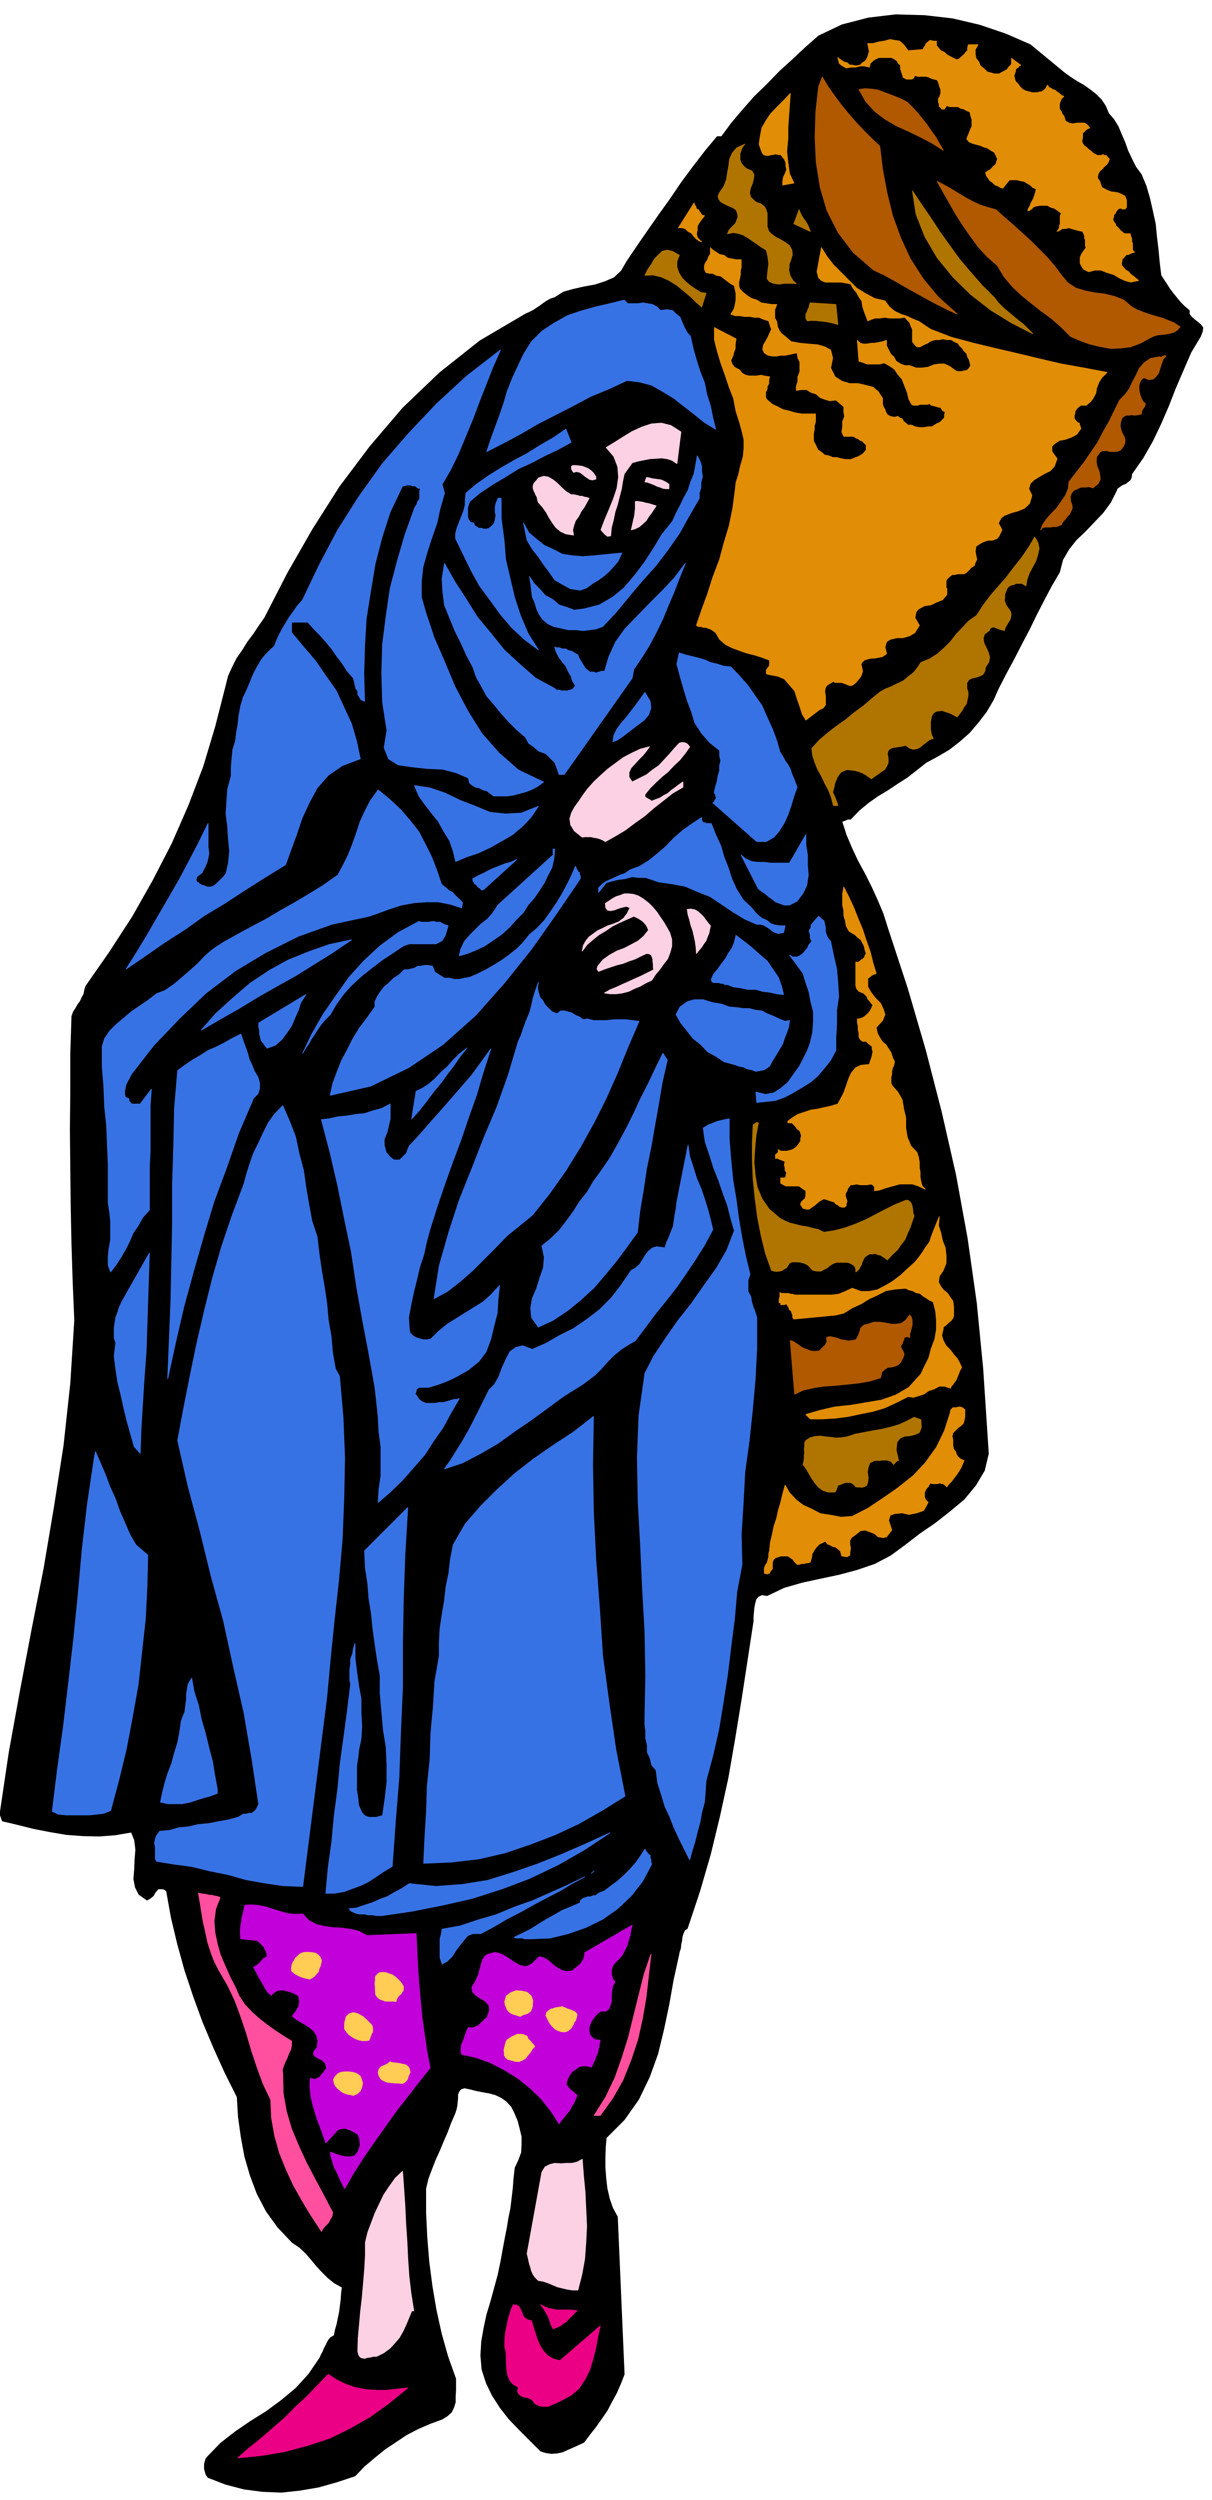
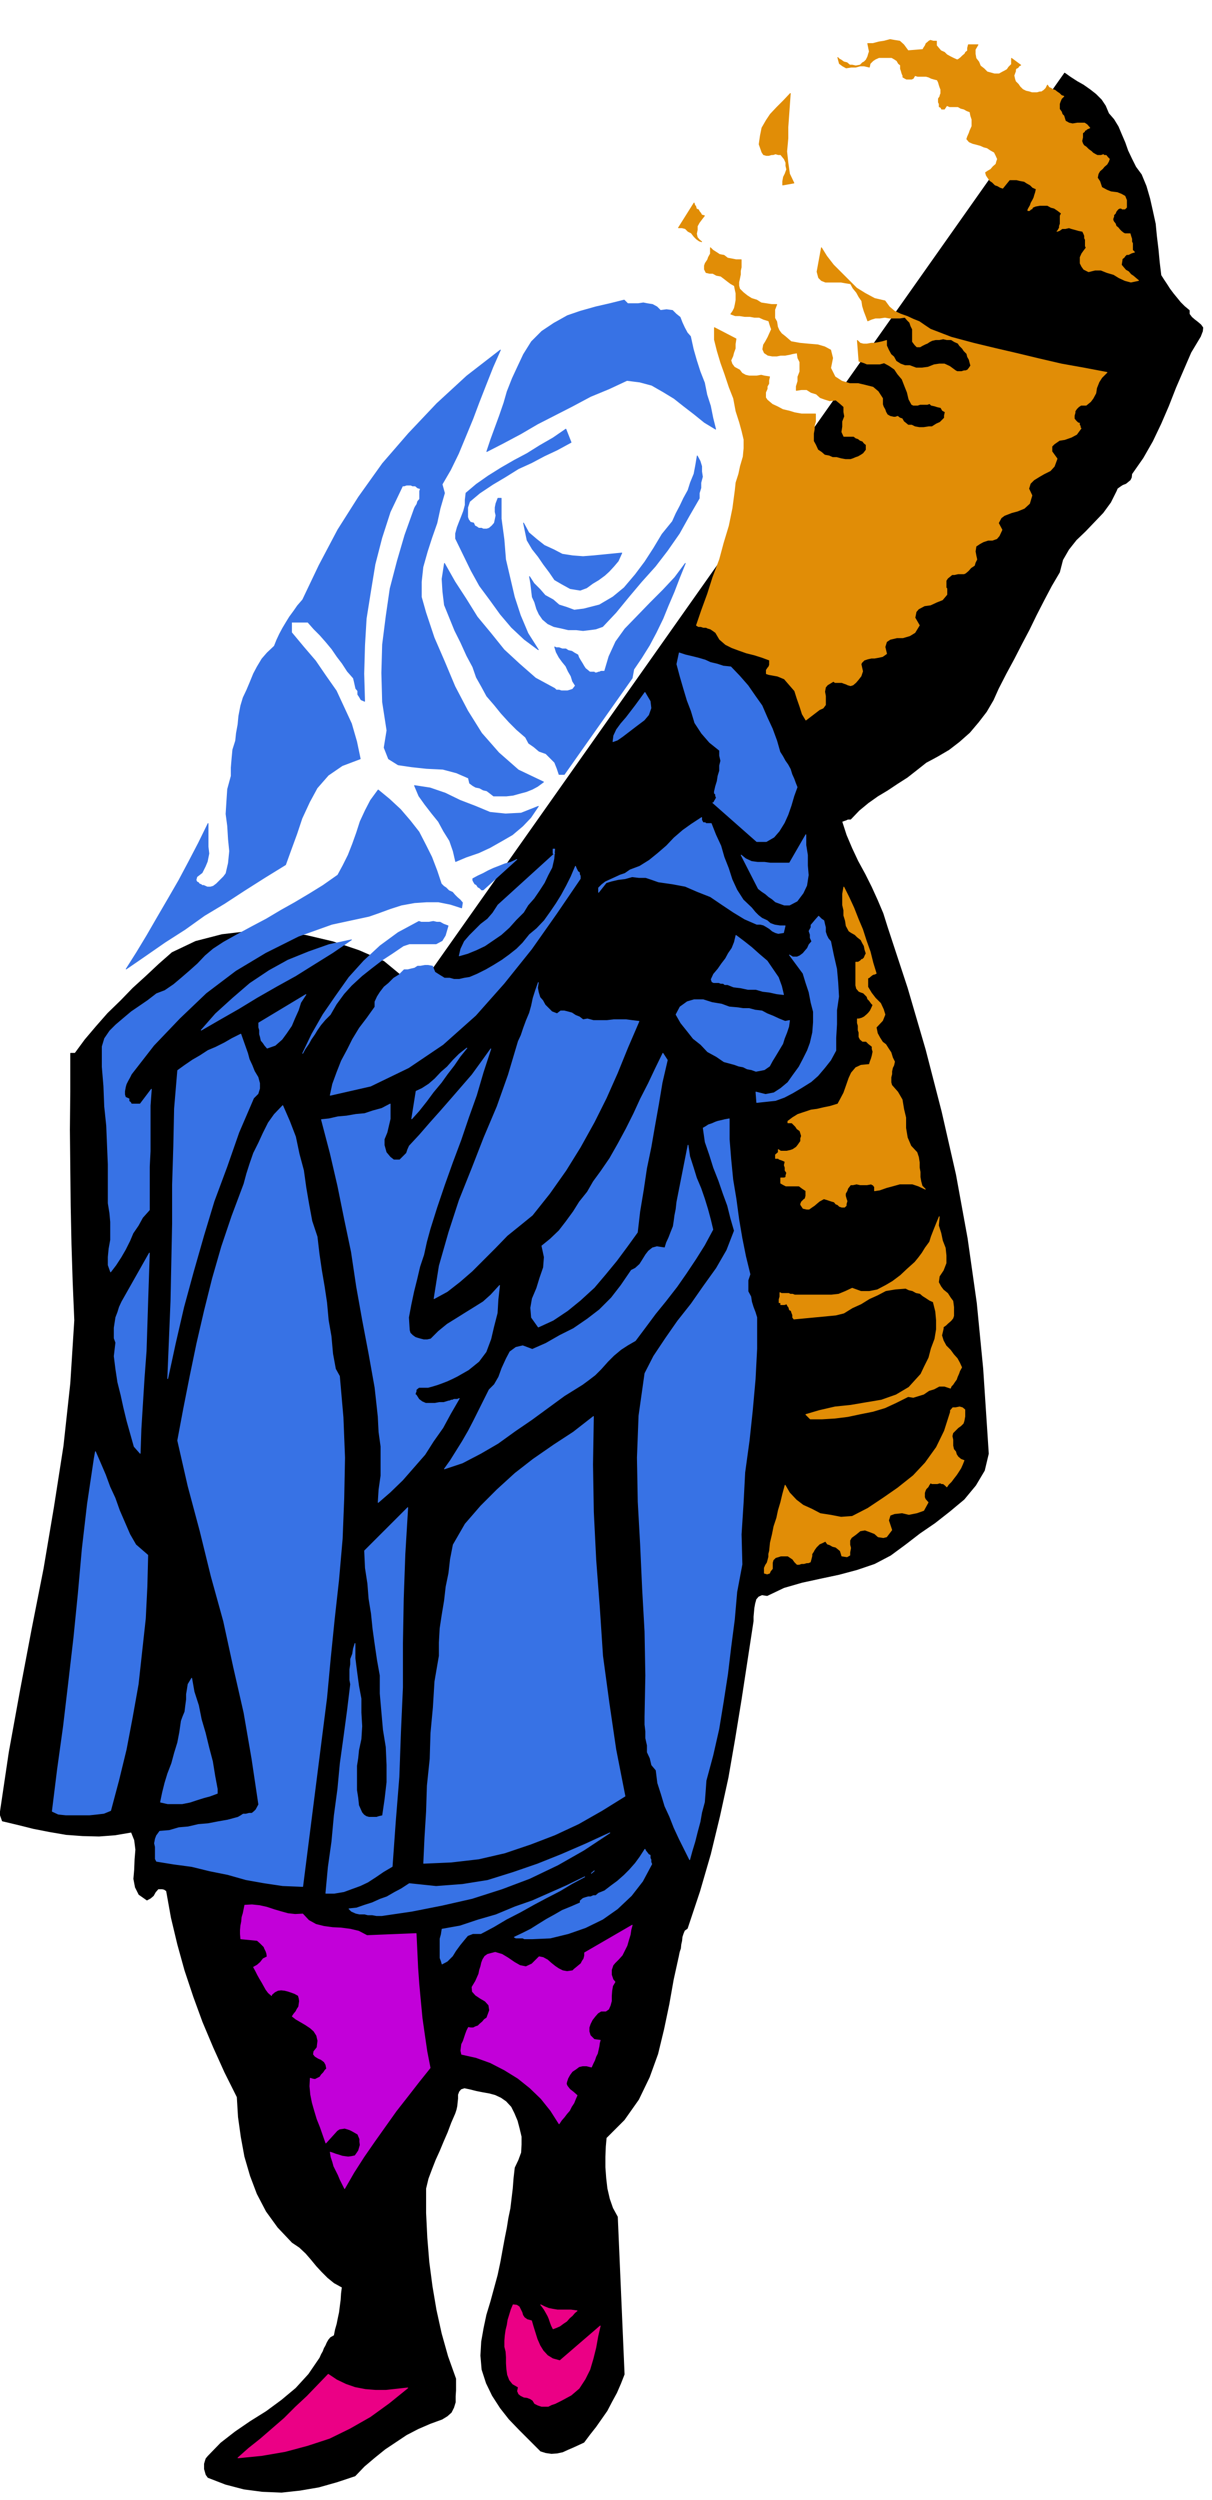
<svg xmlns="http://www.w3.org/2000/svg" fill-rule="evenodd" height="1011.01" preserveAspectRatio="none" stroke-linecap="round" viewBox="0 0 3035 6257" width="490.455">
  <style>.brush0{fill:#fff}.pen0{stroke:#000;stroke-width:1;stroke-linejoin:round}</style>
-   <path style="stroke:#000;stroke-width:2;stroke-linejoin:round;fill:#000" d="m2666 183 14 10 17 11 16 9 17 12 14 11 14 14 10 15 8 19 13 15 11 18 8 19 9 21 7 20 10 21 10 20 14 19 12 29 9 31 7 31 7 32 3 31 4 33 3 32 4 33 7 11 8 12 7 11 9 12 9 11 9 11 10 10 12 10v9l6 8 7 6 9 7 7 6 5 7-1 9-5 13-24 40-19 44-19 44-18 46-19 44-21 44-24 42-28 40-1 9-3 6-6 5-5 4-8 3-6 4-7 5-3 7-14 28-19 26-22 23-22 23-23 22-19 24-15 26-8 31-20 34-19 36-19 37-18 37-19 36-19 37-20 37-19 37-13 29-17 29-20 26-22 26-26 23-26 20-29 17-28 15-24 19-23 18-25 16-24 16-25 15-24 17-23 19-21 22h-7l-4 2-6 2-5 2 11 34 14 33 15 32 18 33 16 32 15 33 14 33 11 35 50 152 45 154 40 155 36 158 29 159 23 162 16 164 11 167 3 46-10 42-22 37-29 35-36 30-37 29-38 26-35 27-38 28-40 21-44 15-45 12-47 10-46 10-45 13-42 20-13-2-9 4-6 7-3 11-2 11-1 11-1 11v11l-15 98-15 98-16 98-17 98-21 96-23 95-27 93-31 93-7 5-3 7-3 9-1 10-2 9-1 10-3 9-2 10-13 59-11 62-13 62-15 62-21 58-27 56-36 51-45 45-2 22-1 25v27l2 27 3 26 6 26 8 23 12 22 17 394-9 23-10 23-12 22-12 23-14 20-14 20-15 19-15 20-13 6-13 6-14 6-13 6-14 3-14 1-14-2-13-4-27-27-26-26-26-27-22-28-20-31-15-31-11-34-3-35 2-35 6-34 7-33 10-33 9-33 9-33 7-33 6-33 5-27 5-25 4-25 5-24 3-25 3-25 2-26 3-26 9-19 7-19 1-20v-20l-5-21-5-19-8-19-8-16-13-14-13-9-15-7-15-4-17-3-15-3-16-4-14-3-9 3-5 6-3 8v10l-1 9-1 10-2 9-3 9-10 23-9 24-10 23-10 24-10 22-9 23-9 24-6 25v61l3 62 5 61 8 61 10 59 13 59 16 57 20 56v29l-1 15v15l-4 13-6 12-10 9-13 8-30 11-30 13-29 15-27 18-27 18-26 21-26 22-23 24-45 15-46 13-47 8-46 5-48-2-46-6-46-12-44-17-5-7-2-7-2-7v-13l2-7 2-6 5-6 32-33 36-28 38-26 40-25 38-28 36-30 32-35 28-41 4-9 4-7 3-8 4-7 3-7 4-7 5-6 9-5 3-15 4-14 3-15 3-14 2-16 2-15 1-16 2-16-20-11-16-13-15-15-13-14-14-17-13-15-16-15-18-12-36-38-29-40-23-44-17-45-14-48-9-49-7-50-3-50-31-62-28-62-27-64-23-63-22-66-18-65-16-67-12-67-6-4-5-1h-10l-7 8-5 9-7 6-9 5-20-14-9-18-4-21 2-23 1-26 2-24-3-24-8-20-41 7-40 3-41-1-41-3-41-7-41-8-40-10-38-9-6-17 23-155 28-154 29-153 30-152 26-154 24-154 17-156 10-158-4-95-3-95-2-96-1-95-1-96 1-96v-95l3-93 4-11 6-9 5-9 6-8 4-9 5-9 2-10 3-10 60-86 57-88 51-90 48-93 42-96 37-97 30-100 26-102 6-24 10-22 11-22 14-20 13-21 15-20 14-21 14-20 57-111 63-110 68-107 76-101 82-96 92-88 101-80 114-67 9-4 10-5 9-6 9-6 8-6 9-6 9-5 10-3 22-14 25-7 27-6 27-5 25-8 23-10 18-17 14-24 27-40 27-39 28-40 28-39 27-40 29-39 30-39 30-36h11l25-34 28-33 29-33 32-31 31-32 33-30 32-30 33-29 59-28 66-17 68-8 72 2 70 8 68 16 65 22 62 27 86 71z" />
+   <path style="stroke:#000;stroke-width:2;stroke-linejoin:round;fill:#000" d="m2666 183 14 10 17 11 16 9 17 12 14 11 14 14 10 15 8 19 13 15 11 18 8 19 9 21 7 20 10 21 10 20 14 19 12 29 9 31 7 31 7 32 3 31 4 33 3 32 4 33 7 11 8 12 7 11 9 12 9 11 9 11 10 10 12 10v9l6 8 7 6 9 7 7 6 5 7-1 9-5 13-24 40-19 44-19 44-18 46-19 44-21 44-24 42-28 40-1 9-3 6-6 5-5 4-8 3-6 4-7 5-3 7-14 28-19 26-22 23-22 23-23 22-19 24-15 26-8 31-20 34-19 36-19 37-18 37-19 36-19 37-20 37-19 37-13 29-17 29-20 26-22 26-26 23-26 20-29 17-28 15-24 19-23 18-25 16-24 16-25 15-24 17-23 19-21 22h-7l-4 2-6 2-5 2 11 34 14 33 15 32 18 33 16 32 15 33 14 33 11 35 50 152 45 154 40 155 36 158 29 159 23 162 16 164 11 167 3 46-10 42-22 37-29 35-36 30-37 29-38 26-35 27-38 28-40 21-44 15-45 12-47 10-46 10-45 13-42 20-13-2-9 4-6 7-3 11-2 11-1 11-1 11v11l-15 98-15 98-16 98-17 98-21 96-23 95-27 93-31 93-7 5-3 7-3 9-1 10-2 9-1 10-3 9-2 10-13 59-11 62-13 62-15 62-21 58-27 56-36 51-45 45-2 22-1 25v27l2 27 3 26 6 26 8 23 12 22 17 394-9 23-10 23-12 22-12 23-14 20-14 20-15 19-15 20-13 6-13 6-14 6-13 6-14 3-14 1-14-2-13-4-27-27-26-26-26-27-22-28-20-31-15-31-11-34-3-35 2-35 6-34 7-33 10-33 9-33 9-33 7-33 6-33 5-27 5-25 4-25 5-24 3-25 3-25 2-26 3-26 9-19 7-19 1-20v-20l-5-21-5-19-8-19-8-16-13-14-13-9-15-7-15-4-17-3-15-3-16-4-14-3-9 3-5 6-3 8v10l-1 9-1 10-2 9-3 9-10 23-9 24-10 23-10 24-10 22-9 23-9 24-6 25v61l3 62 5 61 8 61 10 59 13 59 16 57 20 56v29l-1 15v15l-4 13-6 12-10 9-13 8-30 11-30 13-29 15-27 18-27 18-26 21-26 22-23 24-45 15-46 13-47 8-46 5-48-2-46-6-46-12-44-17-5-7-2-7-2-7v-13l2-7 2-6 5-6 32-33 36-28 38-26 40-25 38-28 36-30 32-35 28-41 4-9 4-7 3-8 4-7 3-7 4-7 5-6 9-5 3-15 4-14 3-15 3-14 2-16 2-15 1-16 2-16-20-11-16-13-15-15-13-14-14-17-13-15-16-15-18-12-36-38-29-40-23-44-17-45-14-48-9-49-7-50-3-50-31-62-28-62-27-64-23-63-22-66-18-65-16-67-12-67-6-4-5-1h-10l-7 8-5 9-7 6-9 5-20-14-9-18-4-21 2-23 1-26 2-24-3-24-8-20-41 7-40 3-41-1-41-3-41-7-41-8-40-10-38-9-6-17 23-155 28-154 29-153 30-152 26-154 24-154 17-156 10-158-4-95-3-95-2-96-1-95-1-96 1-96v-95h11l25-34 28-33 29-33 32-31 31-32 33-30 32-30 33-29 59-28 66-17 68-8 72 2 70 8 68 16 65 22 62 27 86 71z" />
  <path d="M1856 650h0v19l-2 9v9l-2 10-2 9v9l2 8 9 9 10 8 11 7 13 4 11 7 13 2 13 2h13l-5 13v21l5 9 2 13 4 9 6 8 9 7 15 13 22 4 21 2 24 2 17 5 15 8 5 20-5 25 11 22 17 11 20 6h21l17 4 20 5 13 11 11 17v15l2 6 4 7 2 6 4 7 7 4 9 2h4l6-2 5 4 6 2 4 7 5 4 6 5h9l8 4 11 2h11l13-2h8l11-7 9-4 11-11v-6l2-9-7-4-4-7-9-2-6-2-9-2-4-4-6 2h-18l-6 2h-11l-4-2-7-13-4-17-6-15-7-18-11-13-8-12-13-9-13-7-11 3h-32l-7-3-6-2-7-2-4-52 7 7 8 2h9l11-2h8l11-2 9-2 10-3v13l5 11 6 11 7 6 6 11 11 7 11 4h12l16 6h15l15-2 15-6 13-2h13l13 6 15 11 4 2h11l6-2h4l5-2 4-5 4-6-2-7-2-8-4-7-2-8-7-7-4-6-7-7-4-6-9-4-8-5h-11l-9-2-10 2h-9l-9 2-6 3-6 4-5 2-4 2-4 2-5 3h-8l-5-5-6-8v-31l-4-8-3-9-6-6-6-7-13 2h-26l-11-2-13 2h-11l-10 3-9 4-4-11-5-13-4-13-2-13-7-10-6-11-9-11-6-11-13-2-11-2h-39l-10-4-7-7-4-15 11-60 13 21 17 22 19 19 20 20 19 19 21 13 24 13 26 6 11 15 13 11 15 7 17 6 15 7 15 6 13 9 15 10 52 20 56 15 54 13 56 13 54 13 56 13 56 10 58 11-13 13-7 11-6 15-2 13-7 13-6 8-11 9h-13l-6 4-5 5-4 6v4l-2 7v8l4 5 2 2 2 2 3 2h2v5l2 2v4l2 2-11 15-13 7-17 6-13 2-13 9-6 6v13l13 18-7 19-10 11-16 8-12 7-13 8-9 9-4 13 8 17-6 20-13 12-17 7-15 4-18 7-8 6-7 13 9 17-7 15-6 7-11 4h-11l-12 4-9 5-9 6-2 13 2 11 2 9-4 8-2 7-9 6-6 7-7 6-4 2h-15l-9 2h-6l-6 5-5 4-4 6v18l2 2v15l-11 13-15 6-15 7-15 2-15 8-6 7-3 15 11 19-11 18-13 8-17 5h-15l-17 4-9 6-4 13 4 17-10 7-9 2-11 2h-8l-9 2-9 3-6 6-2 4 2 9 2 9-2 6-2 6-7 9-6 7-7 6-6 2-7-2-4-2-6-2-5-2h-17l-4-3-15 9-5 6-2 11 2 11v22l-6 8-9 4-34 26-9-15-6-19-7-20-6-19-13-15-13-15-17-7-22-4-6-2v-9l4-6 2-2 2-5v-12l-19-7-19-6-20-5-17-6-19-7-16-8-15-13-10-17-7-5-6-4-7-2-4-2h-7l-6-2h-6l-5-3 13-38 15-41 13-41 17-45 11-41 13-43 9-44 6-45 2-19 7-22 4-19 7-24 2-21v-22l-5-21-6-22-9-28-6-32-11-28-11-33-10-28-9-30-7-28v-30l54 28-2 13v11l-4 11-2 8-5 11 3 9 6 8 13 7 6 8 9 5 9 2h19l11-2 8 2 13 2-2 9v8l-4 7v6l-4 9v13l4 6 13 11 13 6 13 7 17 4 13 4 17 3h35v19l-3 11v8l-2 11v19l5 9 6 13 9 6 8 7 11 2 9 4h10l11 3 11 2h13l6-2 7-3 6-2 7-4 6-4 7-9v-13l-5-4-4-5-6-2-5-4-6-2-5-4h-25l-5-11 2-13v-13l5-13-2-11v-13l-9-8-11-9-15 2-13-4-11-4-10-9-13-4-11-7h-13l-13 2v-10l4-13v-11l5-13v-24l-5-10-2-13-11 2-8 2-11 2h-11l-10 2h-11l-11-2-9-6-4-9 2-11 5-8 6-11 4-9 5-11-3-8-4-13-13-4-11-5h-12l-11-2h-13l-13-2h-11l-11-4 5-7 4-8 2-9 2-11v-17l-2-9-2-10-9-5-8-6-9-7-8-6-11-2-9-5h-8l-9-2-4-8v-9l2-6 6-9 2-6 5-9v-15l6 6 11 7 6 4 11 2 9 7 11 2 10 2h13zm338 1786-4 2h-2l-4 2-5 4-2 2-4 2v22l9 15 10 13 13 13 7 15 4 13-6 15-16 17 3 15 6 11 7 11 8 6 7 11 6 9 4 13 5 10-2 9-3 6-2 9v7l-2 8v13l2 7 15 17 11 19 4 24 5 21v26l4 24 9 21 15 16 4 12 2 13v13l2 11v13l2 11 3 11 8 8-17-8-15-5h-32l-18 5-15 4-17 6-13 2v-10l-2-2-2-3h-2l-2-2-11 2h-17l-9-2-9 2h-6l-7 9-2 6-4 7v6l2 7 2 6-2 7v4l-4 4h-7l-6-2-4-4-5-2-4-5-7-2-6-2-6-2-7-2-11 6-6 5-7 6-6 4-7 5h-6l-9-2-6-9v-2l2-5 2-2 4-4 3-2 2-7v-13l-9-6-8-6h-33l-6-3-7-4v-13h9l4-2v-4l2-7-4-6v-7l-2-6 2-9-4-2-5-2-6-2-2-2h-7v-9l7-6v-7l6 4h15l9-2 6-2 9-6 4-5 7-10v-7l2-6-2-7-2-6-7-5-4-6-4-4-5-5h-10v-4l12-9 13-8 15-5 18-6 15-2 17-4 15-3 20-6 6-11 9-17 6-17 7-20 6-13 11-13 13-6 21-2 2-7 3-8 2-7 2-10-2-7v-6l-9-7-6-6h-9l-6-5-3-6v-11l-2-6v-11l-2-7v-10h4l7-2 6-3 7-6 4-4 4-5 3-6 4-9-4-4-5-7-4-4-2-6-5-5-4-4-6-2-5-2-6-7-2-8v-58h6l5-3 4-4h2l4-4 2-5 3-6-3-9-2-10-4-7-4-8-9-7-6-6-9-5-6-4-7-13-2-13-4-13v-13l-3-13v-28l3-17 13 26 12 26 11 28 11 26 9 28 10 28 7 28 8 26zm158 758-2 15 6 11 6 8 11 9 7 11 6 8 2 15v22l-2 6-4 5-2 2-7 6-4 4-7 5v4l-4 17 4 13 7 13 11 11 8 11 9 10 6 11 5 11-5 9-2 6-4 9-2 6-5 7-4 6-4 4-2 5-15-5h-13l-13 7-13 4-13 9-13 4-13 4-13-2-30 15-28 13-30 9-30 6-33 7-32 4-32 2h-30l-11-11 34-10 39-9 39-4 41-7 36-6 37-13 32-19 30-33 9-19 11-22 6-23 9-24 4-24v-23l-2-22-6-24-9-4-9-6-8-5-7-6-10-2-9-5-9-2-8-4-26 2-24 4-21 11-20 9-21 13-22 10-21 13-20 5-105 10-3-4v-6l-2-5-2-6-4-2-2-7-2-2-3-6-6 2h-9v-5h-4v-8l2-7v-10l4 2h18l4 2h6l5 2h92l18-2 17-7 17-8 22 8h21l20-4 21-11 17-10 20-15 17-16 19-17 9-11 9-12 8-13 11-15 4-13 7-18 6-15 7-17-2 22 6 19 4 19 7 18 2 19v19l-7 18-10 15zm64 351-2 11-2 6-6 6-7 5-6 6-7 7-2 8 2 9v15l2 9 5 6 2 7 4 6 7 6 8 3-4 10-4 9-7 11-4 6-7 9-6 8-7 7-4 6-4-4-5-4h-4l-4-2-7 2h-13l-4-2-4 6-2 4-5 5-2 4-2 6v11l2 5 7 8-11 20-17 6-20 4-17-4-19 2-11 4-4 13 8 24-13 17-8 2-13-2-9-8-13-5-11-4-12 2-11 9-11 8-4 7v11l2 8-2 11v7l-7 4-13-2-2-7-2-6-6-5-5-4-8-2-7-4-6-2-5-7-8 4-7 3-4 4-4 4-5 7-2 4-4 6v5l-2 8-2 7-5 2h-4l-7 2h-6l-6 2h-5l-6-6-5-7-6-4-6-4h-18l-6 2-7 2-6 6-2 7v15l-5 6-2 5-6 2-7-2v-13l3-7 4-6 2-7 2-8v-7l2-8 2-20 5-21 4-20 7-21 4-19 6-20 5-21 6-22 11 19 17 18 17 13 22 10 21 11 26 4 26 5 28-2 39-20 39-26 36-25 39-31 30-32 28-39 20-41 15-47v-4l6-7h7l10-2 7 2 6 5v17zM1988 458l-28 5v-9l2-11 4-8 4-11-2-9v-8l-4-9-9-11h-6l-7-2-6 2h-4l-7 2h-6l-7-2-4-6-7-20 3-21 4-20 11-19 10-15 16-17 17-17 17-18-2 28-2 28-2 28v28l-3 33 3 28 4 28 11 23zm-224 82-7 9-6 8-5 9v9l-2 10 2 9 5 6 6 5-6-2-7-5-6-6-7-9-8-4-7-7-8-2h-9l39-62 2 6 2 2 2 7 5 2 2 4 4 5 2 4 7 2zm547-416 2-4 4-6 2-5 5-4 2-2 4-2 7 2h8v11l5 6 6 7 9 4 6 6 9 5 8 4 9 4 4-2 5-4 4-4 6-5 2-4 5-4v-7l2-8h24l-7 12v11l2 11 7 9 4 10 9 7 8 8 11 3 7 2h12l9-5 4-2 7-4 4-6 7-7v-15l23 17-4 2-2 3-2 2h-2l-3 4v4l-4 11 2 9 2 6 7 7 4 6 7 7 8 4 9 2 6 2h13l7-2h4l6-4 5-5 4-8 4 6 5 2 4 3 6 2 5 4 6 4 5 5 6 2-6 6-3 7-2 6v13l5 7 2 6 4 4 4 13 9 5 9 2 12-2h18l6 4 7 8-7 3-2 2-4 2v2l-5 4v11l-2 9 2 6 3 5 6 4 6 6 7 5 4 4 7 4 4 2h9l6-2 2 2h5l4 5 4 4-2 6-4 7-7 6-4 5-7 6-4 7-2 10 6 9 5 15 13 7 10 4 16 2 10 4 9 5 4 10v18l-4 4h-7l-2-2h-4l-4 2-5 6-2 5-4 4v4l-2 5v4l2 4 4 5 2 6 5 4 4 5 4 4 5 4 4 2h13l2 7 2 6v7l2 4v17l5 5-7 2-4 2-4 2h-5l-4 4-2 3-5 4v2l-2 13 5 6 6 7 7 4 6 7 6 4 7 6 6 5-19 4-15-4-15-7-13-8-17-5-15-6h-15l-16 4-12-6-5-7-4-8v-15l4-9 5-7 6-8-2-4v-16l-2-4v-6l-2-5-3-6-10-2-7-2-11-3-6-2-9 2h-8l-7 5-6 2 2-2 4-7v-4l2-6v-20l3-6-9-7-9-6-8-2-9-5h-19l-11 2-7 3-2 4h-2l-2 2-2 2h-4v-2l2-4 4-7 2-6 4-7 3-6 2-7 2-6 2-9-9-4-6-6-9-5-6-4-11-2-8-2h-18l-17 21-6-2-7-4-6-2-7-7-6-4-5-7-4-6-2-7 6-4 7-4 6-7 7-6 2-7 2-6-4-9-4-8-9-5-9-6-8-2-9-4-11-3-8-2-9-4-6-7 2-6 4-9 2-6 5-11v-17l-3-9-2-10-8-3-7-4-8-2-7-4h-21l-7-3-6 9h-7l-2-4-4-2v-7l-2-4v-9l4-6v-2l2-5v-10l-2-5-2-6-2-7-3-6-8-2-7-2-6-3-7-2h-21l-7-2-4 7-4 2h-13l-4-2-5-3v-4l-2-4-2-7-2-6v-9l-5-4-4-7-6-4-7-4h-32l-9 4-6 4-7 7-2 9-13-3h-10l-11 3h-11l-13 2-9-5-8-6-4-15 4 4 4 2 7 5 8 2 7 6h6l9 2 11-2 2-2 4-4 4-2 5-5 2-4 2-4 2-7 2-6-4-20h13l15-4 13-2 15-4 11 2 13 2 10 9 11 15 37-3z" style="stroke:#e18d06;stroke-width:2;stroke-linejoin:round;fill:#e18d06" />
  <path d="M1654 777h0l15-2 15 2 9 9 10 8 5 13 6 13 7 13 8 9 7 32 8 28 9 28 11 28 6 30 9 28 6 30 7 28-28-17-26-21-26-20-24-19-28-17-28-16-30-8-32-4-45 21-46 19-45 24-43 22-45 23-41 24-45 24-41 21 10-30 11-30 11-30 11-32 8-28 13-33 13-28 15-32 20-32 26-26 30-20 34-19 32-11 39-11 35-8 36-9 9 9h26l13-2 10 2 13 2 11 6 9 9zm-547 435 6 22-11 38-8 37-13 37-11 34-11 39-4 37v38l11 39 21 63 26 60 26 62 32 61 35 56 43 49 49 43 63 30-15 11-13 7-15 6-15 4-18 5-17 2h-32l-9-7-8-6-9-2-9-5-10-2-7-4-8-6-3-13-30-13-34-9-41-2-37-4-34-5-24-15-11-28 7-43-11-71-2-73 2-71 9-71 10-69 18-69 19-65 24-67 2-4 4-6 2-7 5-6v-20l2-6-7-2-6-5h-7l-4-2h-11l-6 2h-4l-31 65-21 65-17 66-11 67-11 69-4 67-2 71 2 69-9-4-4-7-4-6v-9l-5-6-2-9-2-9-2-8-15-17-13-20-13-17-13-19-15-18-15-17-15-15-15-17h-41v26l30 36 30 35 26 38 26 37 19 41 19 41 13 45 9 43-45 17-35 24-28 32-19 35-19 41-13 39-15 41-13 36-52 32-52 33-49 32-50 30-49 35-50 32-49 34-48 33 26-41 26-43 26-45 28-48 26-45 25-47 24-46 24-49v58l2 17-4 20-5 12-8 16-13 10-2 7v2l2 4 4 2 2 3 5 2 2 2h4l9 4h8l7-2 8-6 5-5 6-6 7-7 6-8 6-26 3-30-3-30-2-33-4-30 2-32 2-30 9-33v-21l2-24 2-21 7-22 2-19 4-22 2-21 5-26 6-20 9-19 8-19 9-22 9-17 12-20 13-15 18-17 6-15 7-15 8-15 9-15 8-13 11-15 9-13 13-15 41-86 47-89 52-82 60-84 65-75 71-75 75-69 84-65-19 43-17 43-18 46-15 40-19 46-17 41-20 41-21 36zm323-105-35 19-32 15-32 17-33 15-32 20-32 19-33 22-25 21-3 9-2 6v24l2 6 5 7 8 2 3 7 4 2 6 4h7l4 2h9l6-2 7-6 6-7 2-9 2-10-2-9v-11l2-10 5-13h8v51l7 52 4 50 11 47 11 47 15 46 19 45 26 41-35-26-32-30-28-33-26-36-26-35-21-38-19-39-20-41v-13l4-15 5-13 6-15 5-13 4-15v-13l2-17 26-22 30-21 32-20 33-19 32-17 32-20 33-19 32-22 13 33zm321 140-26 45-24 43-30 43-30 39-35 39-32 38-32 39-33 35-17 6-15 2-17 2-17-2h-20l-17-4-19-4-15-7-13-11-9-13-6-13-5-17-6-13-2-17-2-17-3-17 11 17 15 15 13 15 20 11 15 13 19 6 19 7 24-3 39-10 34-20 28-23 28-33 24-32 22-34 21-35 26-32 9-20 10-19 9-19 11-20 6-19 9-22 4-21 4-24 7 13 4 13v13l2 13-4 15v13l-4 13v13zm-265 144 71-7-9 20-11 13-12 13-11 10-15 11-15 9-15 11-16 6-25-4-20-11-19-11-13-19-15-20-13-19-15-19-13-22-9-43 13 24 20 17 19 15 24 11 21 11 26 4 26 2 26-2zm-97 332 4 4h7l6 2h15l7-2 6-2 7-9-7-11-4-13-7-12-6-13-9-11-8-11-7-13-4-13 4 2h7l8 3h9l6 4 9 2 6 4 9 5 2 6 4 7 5 8 4 7 4 6 5 4 6 5h11l2 2h4l5-2h2l4-2h9l11-37 17-37 23-32 33-34 30-31 32-32 30-32 26-35-15 37-13 34-15 35-13 32-17 35-17 32-20 32-19 28-4 22-170 241h-13l-5-15-6-15-11-11-11-11-17-6-13-11-13-9-8-15-22-19-19-19-20-22-17-21-19-22-13-24-13-23-9-26-15-28-15-33-15-30-13-32-13-32-4-33-2-32 6-39 26 46 28 43 28 45 34 41 33 41 39 36 40 35 48 26zm441-54 22 23 21 24 18 26 17 24 13 30 13 28 11 30 8 28 7 11 6 11 7 10 6 11 4 13 5 11 4 11 4 10-8 22-7 24-8 23-9 20-13 21-13 15-19 11h-24l-110-97h2l2-4 3-5 2-4-2-4v-4l-3-3v-4l3-13 4-13 2-13 4-13v-13l3-12-3-13v-13l-25-20-20-23-17-26-9-30-10-26-9-30-9-31-8-30 6-28 15 5 17 4 16 4 17 5 13 6 17 4 15 5 19 2zm-284 183-11 4 2-15 7-15 11-15 13-15 10-13 13-17 11-15 13-18 13 22 2 17-6 17-11 13-20 15-17 13-17 13-13 9zm-198 166-19 28-20 21-26 22-26 15-30 17-28 13-32 11-26 11-6-26-9-26-15-24-13-24-17-21-17-22-15-21-11-26 39 6 38 13 37 18 39 15 36 15 39 4 39-2 43-17zm-243 194 6 6 6 4 7 7 9 4 6 7 6 6 7 6 6 7-2 13-28-9-30-6h-30l-30 2-33 6-28 9-30 11-23 8-93 20-84 30-82 41-75 45-74 56-66 63-65 68-56 72-4 8-5 9-4 8-2 7-2 11v8l2 7 9 4v6l4 3 2 4h22l28-37-3 41v114l-2 39v108l-17 19-11 20-13 19-8 19-11 22-11 19-13 20-13 17-6-17v-20l2-21 4-22v-45l-2-22-4-25v-97l-2-48-2-49-5-48-2-51-4-48v-51l6-20 13-19 15-15 20-17 19-16 22-15 19-13 22-17 21-8 22-15 19-16 22-19 19-17 19-20 20-17 26-17 34-19 37-20 36-19 37-22 34-19 37-22 34-21 37-26 13-24 13-26 11-28 10-28 9-28 13-28 13-25 19-26 28 23 28 26 24 28 22 28 17 33 15 30 13 34 11 33zm676-151 11 28 13 28 8 28 11 28 9 28 12 26 16 25 21 20 9 11 8 8 9 7 13 6 8 7 11 4 13 2h13l-4 17-13 2-7-2-8-4-7-6-8-5-7-4-8-2h-9l-30-13-28-17-30-20-28-19-33-13-30-13-32-6-35-5-17-6-15-5h-17l-17-2-18 5-17 2-17 4-13 4-19 24v-11l8-8 9-7 13-6 11-5 13-6 12-4 13-9 24-9 24-15 21-17 22-19 19-20 22-19 21-15 26-17v6l2 4 2 3h5l2 2h13zm196 204h-13l-11-4-11-4-8-7-9-6-8-7-9-6-9-7-43-84 11 9 15 7 15 2h17l15 2h48l41-71v26l4 25v26l2 24-4 26-9 19-15 20-19 10zm-666 18-19 19-17 19-20 18-19 13-22 15-21 10-22 9-21 6 4-17 9-19 13-15 15-15 13-13 17-13 13-15 13-20 142-129h-4v-11h4l-2 24-5 22-10 19-9 19-13 20-13 19-15 17-11 18zm-101-56h-4l-5-5-4-2-4-6-4-2-3-5-2-4v-4l13-7 13-6 13-7 13-6 13-5 15-6 15-4 15-7-84 76zm243-28-60 88-62 88-69 86-71 80-82 73-86 58-95 46-101 23 6-28 11-30 11-28 15-28 13-26 17-28 19-25 20-28v-13l6-13 7-11 10-13 11-9 13-13 13-8 13-13h9l8-2 9-2 8-5h7l11-2h8l11 2 6 15 11 7 13 8h13l11 3h13l13-3 13-2 19-8 22-11 19-11 21-13 18-13 19-15 15-15 17-21 18-15 19-20 15-21 15-22 13-21 13-24 11-22 11-26 2 5 2 4 2 4 4 3v4l2 4v7zm627 157 7 34 8 35 3 34 2 35-5 34v35l-2 34v32l-13 24-15 19-17 20-17 15-24 15-22 13-21 11-22 8-47 5-2-26 24 6 21-4 17-11 18-15 12-17 16-22 10-19 11-22 7-19 6-26 2-26v-26l-6-23-5-26-8-24-7-23-34-46 8 5h11l7-3 8-6 5-6 6-7 4-9 7-8-4-9v-8l-3-9 5-9v-6l6-7 5-6 8-9 7 7 6 4 2 9 2 8v11l3 9 4 8 6 7zm-958-39-7 24-8 13-15 8h-67l-15 5-28 19-26 17-26 20-24 19-26 24-19 21-19 26-15 26-13 13-11 13-9 13-6 10-9 13-6 11-9 13-6 11 23-48 28-49 31-45 34-48 37-41 41-38 45-33 52-28 6 2h19l11-2 9 2h8l9 5 11 4zm840 172-17-2-18-4-17-2-17-5h-20l-19-4-17-2-15-6h-7l-4-3h-6l-5-2h-13l-4-2-2-6 6-13 11-13 9-13 10-13 7-13 9-13 6-15 4-17 20 15 19 15 19 17 20 17 15 22 13 19 8 22 5 21zM880 2352l-47 32-45 28-48 30-47 26-49 28-46 28-49 28-45 26 36-41 43-39 43-37 48-32 47-26 52-21 51-18 56-12zm515 185 9-7h9l8 2 11 3 9 6 10 4 9 7 11-2 15 4h34l17-2h31l15 2 17 2-28 65-26 64-28 63-30 60-35 63-36 58-41 58-43 54-32 26-31 25-30 31-28 28-30 30-30 26-32 25-33 18 13-82 24-84 26-80 32-80 30-77 33-78 28-79 25-84 7-15 6-18 7-19 8-19 5-18 4-19 6-19 7-20-2 13 2 11 4 13 7 8 6 11 9 9 8 8 13 5zm-726 86-6-7-4-6-5-6-2-9-2-7v-10l-2-7v-11l118-71-13 20-6 19-9 20-8 19-13 19-11 15-17 15-20 7zm1179-101 13 2h15l15 4 17 2 13 7 15 6 15 7 15 6 11-2-2 15-5 15-6 15-4 13-9 15-9 15-8 13-7 13-13 9-10 2-11 2-11-4-11-2-10-5-11-2-11-4-26-7-19-13-22-12-17-18-19-15-15-19-16-20-12-21 10-19 18-13 17-5h23l22 7 24 4 19 7 22 2zM620 2636l4 15 7 15 6 15 9 15 4 15v13l-4 13-11 11-37 86-30 86-32 86-26 86-26 91-24 88-21 91-19 88 4-97 4-97 2-97 2-97v-97l3-97 2-94 8-95 18-13 19-13 19-11 20-13 19-8 22-11 19-11 22-11 17 48zm411 164 11-69 15-7 17-11 15-13 16-17 15-13 15-17 15-15 19-15-17 21-15 22-17 22-15 21-20 24-17 23-19 24-18 20zm46 275-9 33-7 32-10 30-7 30-8 32-7 33-6 32 2 32 2 7 6 6 7 5 6 2 7 2 8 2h9l9-2 19-19 22-18 21-13 24-15 21-13 24-15 19-17 22-24-4 35-2 34-9 35-7 30-12 32-18 24-26 21-28 16-12 6-13 6-13 5-11 4-13 4-11 3h-23l-5 4-2 2v4l-2 5v4h2l7 11 8 6 9 4h23l11-2h11l13-4h2l4-2h3l4-2h8l5-2-22 38-19 35-24 34-21 33-28 32-28 32-31 30-30 26 2-32 5-35v-73l-5-36-2-39-4-37-4-36-15-84-16-84-15-84-13-87-17-81-17-84-19-82-22-84 19-2 22-5 22-2 23-4 22-2 21-7 22-6 21-11v37l-4 17-4 17-7 17v15l5 18 10 12 9 7h15l7-7 4-4 6-6 3-9 4-9 26-28 26-30 25-28 28-32 26-30 26-30 24-33 23-32-19 58-17 58-20 56-19 56-21 56-20 56-19 56-17 54zm594-422-13 56-9 54-10 56-9 52-11 53-8 54-9 54-6 52-26 36-26 35-28 34-28 33-35 32-32 26-36 24-37 17-17-24-2-24 4-23 11-26 8-26 9-26 2-26-6-28 21-17 22-21 17-22 19-26 15-24 20-25 15-26 19-26 22-32 21-37 20-37 19-38 17-37 20-39 17-36 19-39 11 17zm-877 442 5 43 6 41 7 41 6 40 4 44 7 40 4 44 7 38 10 18 9 103 4 101-2 101-4 102-9 103-11 99-10 99-9 97-60 472-50-2-47-7-45-8-46-13-45-9-45-11-45-6-43-7-3-6v-30l-2-9 2-11 3-8 8-11 24-2 24-7 23-2 26-6 24-2 26-5 23-4 26-7 7-4 6-4h7l8-2h7l6-5 4-4 7-13-17-114-20-116-26-114-25-115-31-112-28-114-30-112-26-114 15-80 16-81 17-82 19-82 20-80 23-80 26-77 30-80 7-26 8-25 9-26 13-26 11-24 13-26 15-21 21-22 17 39 15 39 9 43 11 41 6 43 7 41 8 43 13 39zm1032-295v51l4 50 5 51 8 48 7 52 8 47 9 45 11 45-5 15v28l7 13 2 13 4 13 5 13 4 13v78l-4 77-7 78-8 75-11 80-4 77-5 78 2 75-13 69-6 69-9 69-8 67-11 71-11 67-15 66-17 63-2 28-2 26-7 26-4 23-7 26-6 24-7 23-6 22-13-26-13-26-13-28-11-28-12-26-9-30-9-28-4-32-11-13-4-17-7-15v-17l-4-18v-17l-2-17v-20l2-103-2-110-6-107-5-110-6-108-2-110 4-105 15-106 22-43 30-45 30-43 34-43 30-43 33-46 26-45 19-49-9-31-8-32-11-30-11-32-13-33-10-32-11-32-5-35 7-4 6-4 9-3 9-4 6-2 9-2 8-2 11-2zm-41 277-21 39-22 35-24 36-23 33-28 36-26 32-26 35-24 32-19 11-17 11-18 15-15 15-17 19-15 15-17 13-15 11-45 28-41 30-41 30-41 28-43 31-43 25-46 24-45 15 15-21 15-24 15-24 15-26 13-25 13-26 13-26 13-26 13-13 11-19 8-22 11-24 9-17 15-11 17-4 24 9 34-15 35-20 34-17 35-24 30-23 30-30 24-31 26-38 10-5 11-10 7-11 8-13 7-9 10-8 11-3 20 3 4-13 6-13 5-13 6-15 2-13 2-15 3-15 2-18 28-142 4 28 9 28 8 26 11 26 9 26 8 26 7 26 6 25zM351 3637l-15-17-9-32-9-32-8-33-7-32-8-32-5-33-4-32 4-34-4-11v-26l2-13 2-13 5-13 4-13 6-13 69-122-2 60-2 60-2 63-2 62-5 67-4 64-4 65-2 60zm1135-92-2 120 2 119 6 120 9 119 8 121 16 118 17 116 23 117-58 36-58 33-60 28-60 23-65 22-65 15-69 8-69 3 3-65 4-65 2-64 7-67 2-65 6-64 4-65 11-64v-33l2-36 5-33 6-36 4-35 7-34 4-35 7-36 30-52 39-45 41-41 45-41 45-35 52-36 49-32 50-39zM340 3866l30 26-2 79-4 80-9 82-9 82-15 84-15 79-19 78-20 75-17 7-17 2-19 2h-59l-19-2-15-7 13-105 15-108 13-110 13-112 11-110 10-112 13-112 17-114 3-17 13 30 12 28 11 30 13 28 11 31 13 30 13 30 15 26zm642 805-22 13-19 13-20 13-19 9-22 8-19 7-24 4h-21l6-65 9-64 6-65 9-67 6-64 9-65 9-67 8-66-2-11v-26l2-13v-13l5-13 2-13 4-13v37l4 32 5 37 6 32v35l2 34-2 32-6 28-2 20-3 19v61l3 19 2 19 8 18 5 6 6 4 7 2h19l6-2 9-2 6-41 5-43v-43l-2-45-7-43-4-45-4-46v-45l-7-39-6-41-5-36-4-39-6-37-3-38-6-39-2-43 108-108-7 116-4 112-2 112v110l-5 112-4 112-9 112-8 112zm-438-194v11l-19 7-15 4-19 6-15 5-20 4h-36l-18-4 5-24 6-24 7-23 10-26 7-26 8-26 5-26 4-28 4-11 5-12 2-16 2-15v-13l2-12 2-13 9-15 6 34 11 34 7 35 10 34 9 37 9 34 6 37 6 32zm412 317h-13l-11-2h-11l-8-2h-13l-9-2-11-5-6-6 19-2 20-7 19-6 20-9 17-6 19-11 17-9 20-13 67 7 66-5 63-10 64-20 61-21 60-24 60-26 61-28-65 43-65 37-71 34-69 26-75 24-75 17-76 15-75 11zm676-129-23 43-28 36-35 33-37 26-43 21-43 15-45 11-45 2h-20l-4-2h-17l-4-2 19-9 22-11 19-12 21-13 20-11 19-11 22-9 23-10v-5l7-6 6-2 7-2h6l7-3h6l7-6 15-6 17-13 15-11 17-15 13-13 15-17 11-15 13-20 2 4 4 5 3 4 4 2v7l2 4v6l2 5zm-144 17-7 6 7-6zm-284 157h-20l-13 5-10 12-9 11-11 15-8 13-13 13-13 7-2-7-3-8v-48l3-11 2-13 45-8 45-15 45-13 48-20 43-15 43-19 43-19 45-22-32 17-30 18-33 17-32 17-34 19-35 18-32 19-32 17z" style="stroke:#3772e5;stroke-width:2;stroke-linejoin:round;fill:#3772e5" />
-   <path d="m1779 2317-2 9-2 10-4 9-3 9-6 8-5 8-7 8-6 8-1-16-2-14-3-14-3-13-5-14-3-13-4-13-2-13 9-1 10 2 7 4 8 7 6 6 6 8 6 8 6 7zm-102 17 5 17v17l-4 15-6 16-10 13-10 14-11 13-9 14-15 7-14 8-15 6-14 7-16 4-15 2h-15l-14-2 14-8 15-6 15-7 16-7 15-7 16-7 16-8 16-8-1-7v-6l-1-7v-6l-2-6-2-5-5-3-7-1-15 7-14 7-15 5-15 6-16 4-15 5-15 5-15 6-4-6 2-7 13-16 17-12 18-10 19-7 17-9 17-9 14-12 12-15-3-8-3-5-5-6-4-4-6-4-5-3-6-3-5-2-18 8-18 8-18 9-16 11-17 10-15 12-15 13-12 16 3-14 6-11 8-10 11-8 11-8 13-6 12-6 13-4 7-3 8-3 6-5 6-4 4-6 5-6 3-7 4-7-9-4-9 2-11 3-10 4-10 2-7-1-5-6-1-11 9-6 9-6 9-5 10-3 10-4h11l11 1 13 4 13 8 13 10 11 11 10 12 8 12 9 13 7 12 8 14zm50-465-12 17-13 16-15 14-14 15-16 13-15 14-14 14-13 16v6l5 4 6 3 6 4 10-4 11-4 9-6 10-5 9-8 10-7 9-7 10-7v13l-26 15-24 19-23 18-23 20-24 17-24 18-25 15-25 14-7-4-7-3-7-2-7-1-8-2h-15l-7 1-20-16-9-15-2-15 4-14 8-15 11-15 10-15 11-15 16-18 18-17 18-16 19-14 19-14 21-11 21-10 23-6-7 10-9 11-11 11-10 11-9 10-5 11v12l8 12 18-9 18-9 15-12 16-11 13-14 13-14 12-14 13-14 7-2 7 1 6 3 6 7zm-52-657v11h-8l-7-1-7-3-7-2-8-4-8-3-8-3-7-1 4-11 7 1 7 2 7 1 8 1 7 1 7 3 6 3 7 5zm-183-19v6l-8 2-7-1-6-4-6-4-7-6-6-4-8-2-8 2-3-5-2-4v-5l3-3h8l8 1 8 1 8 3 7 3 7 5 6 6 6 9zm151 73-6 9-6 9-7 9-6 10-9 8-8 7-10 5-10 3 2-9 2-9 2-9 2-8 1-9 1-9v-18h6l7 1 6 1 7 2 6 1 7 2 6 2 7 2zm62-185-10 79-12-8-12-4-14-2-14 1-16 1-15 3-15 3-14 4-20 28-4 19-3 19-5 19-5 20-6 18-4 20-5 19-2 21-8 1-5-4-6-6-5-6 9-24 11-26 11-27 9-27 4-28-2-26-10-26-19-22 20-12 22-14 23-14 24-11 24-8 25-2 24 6 25 16zm-275 157h5l6 1 5 1 6 2h5l6 2 6 1 6 2-6 11-6 11-8 11-6 12-8 11-4 11-3 12 2 13-19-3-13-6-12-10-8-11-9-14-7-13-10-14-10-11-2-7-1-6-3-5-2-5-3-6-2-6v-6l2-6 12-14 13-4 11 2 12 7 10 8 11 11 11 10 13 8zm28 4166 3 40 4 42 2 42 2 43-2 41-3 41-7 39-10 39h-13l-13-2-13-3-12-3-12-5-12-5-12-4-12-2-8-8-5-7-4-9-2-8-3-9-2-9-2-9-2-8 37-204 8-13 12-6 12-3 15 1 14-1h14l13-3 13-7zm-450 30 3 43 3 44 2 44 3 44 2 43 3 44 5 43 7 44h-5l-7 17-7 17-8 17-9 16-12 14-12 13-15 11-18 9h-8l-8 2-8 1-6 2-6-1-5-2-4-6-2-9 1-33 3-33 3-34 4-34 3-35 3-35 2-35v-33l6-25 9-24 9-24 11-23 11-23 14-21 15-21 18-17z" style="stroke:#fcd1e3;stroke-width:2;stroke-linejoin:round;fill:#fcd1e3" />
-   <path d="m2278 3347-7-2-4 1-3 2-1 5-2 4-1 5-3 4-2 4 3 6 4 7 2 7-3 8-5 10-6 7-9 4-8 2-10 1-8 5-7 7-3 14-26 8-28 5-29 3-29 3-30 2-26 4-26 6-21 10-11-134 7 2 9 6 7 5 9 6 9 3 10 4 10 1 12-1 7-8 8-7 2-5 2-4-1-5v-5l9-2 9 2 9 2 9 4 9 1 9 2 9-1 10-2 4-6 3-6 2-6 2-5 1-6 4-4 5-4 9-2 15-5h15l14 2 15 3h12l13-2 11-8 10-13 4 5 2 7v14l-2 7-2 8-2 7v8zm-75-2981 7 58 11 59 14 57 20 55 24 52 32 50 38 46 48 43-26-12-26-13-26-14-25-14-27-15-26-15-27-15-26-12-51-44-38-50-28-55-17-58-10-63-3-62 2-64 7-63 9-24 14 23 16 23 17 23 19 23 18 21 20 21 20 20 20 19zm159 10-30-19-29-15-29-14-29-13-29-17-25-19-23-25-17-30 15-2 16 1 15 2 16 6 14 5 15 6 15 6 15 8 13 13 13 14 12 15 12 15 10 15 11 15 9 16 10 17zm132 149 21 19 22 19 21 19 22 20 20 20 21 21 19 22 18 24 16 19 20 13 23 7 25 5 25 3 24 6 23 9 20 17 15 8 15 6 15 5 16 5 15 4 15 6 15 6 15 10-7 8-8 5-10 3-9 2-11 1-10 1-11 3-10 5-24 13-24 9-25 3-25 1-27-5-25-6-25-9-23-10-24-24-24-21-26-19-24-19-26-21-22-21-21-25-16-27-26-23-22-24-20-27-18-26-18-28-16-28-16-28-15-27 17 9 18 10 18 11 18 11 17 9 19 9 19 6 21 6zm426 366-7 7-4 11-4 12-4 13-7 9-7 6-10 1-13-5-7 6-3 7-2 7v9l1 7 2 8 3 8 4 8 4 3 2 3-1 4-2 4-5 7-2 10-8 2-8 1-8-1-7 1h-7l-6 3-5 5-3 10-1 9 2 10 3 8 5 9 2 7v8l-4 9-7 9-7 3-6 1h-13l-7-2h-13l-6 4-8 11-1 12 2 12 5 12 2 10 1 11-5 10-13 11-10-3-9 1h-11l-9 4-9 4-6 7-3 9 1 12 3 8 1 9-3 7-4 8-6 6-5 7-6 6-3 7-7 3-7 2h-7l-7 1h-14l-6 2-4 5 5-13 9-13 12-14 14-14 11-16 11-16 7-17 2-17 19-25 19-24 17-25 17-25 14-27 15-26 13-27 13-26 13-13 11-15 8-17 9-17 8-17 12-14 16-11 22-4 5 1 4-2 4-2 4 1z" style="stroke:#b05900;stroke-width:2;stroke-linejoin:round;fill:#b05900" />
-   <path d="m2306 3553 1 20-5 12-11 5-12 3-14 1-11 5-8 10-2 20 6 26-4 1-3 3-3 3-2 3-6-7-6-3-6-1h-12l-6 1h-12l-12 6-4 11-2 12 2 14-1 11-3 9-10 4-17-1-5-6-4-3-5-2h-10l-5 1-5 2-5 2-6 2-2 6-2 6-3 5h-17l-13-4-11-8-8-9-9-13-7-12-7-12-8-11 2-8 1-7v-8l1-7-1-8 1-8v-8l3-6 11-7 12-3 13-1 14 2 12 1 14 2 13-1 14-2 21-7 22-4 21-4 23-4 21-5 21-6 20-9 19-10 17 6zm-407-743-6 32-3 33-2 33 3 33 5 30 12 29 18 26 27 23 11 6 14 6 13 3 15 4 14 2 15 4 14 3 14 7 26-4 27-7 25-9 26-11 25-13 25-13 24-12 27-11h6l5 4 3 4 2 6 1 6 1 6v6l3 7-5 14-5 15-7 15-6 15-10 13-9 13-13 12-12 13-6-5-5-3-6-4-6-1-8-3-6 1h-8l-6 4-6 4-3 6-3 6-2 7-3 5-3 6-4 4-4 3v-7l-2-6-4-4-5-3-6-3-6-1h-25l-9 3-8 5-7 6-8 4-7 4h-10l-11-2-6-7-6-6-7-4-7-2-9-2h-17l-6 3-4 6-4 6-6 3-5 4-7 1-6 1-7-1-6-2-15-42-11-45-9-46-6-46-5-48-2-47v-46l2-44 3-2 3-2 3-2 4 1zm670-1344-10-6h-15l-5 3-6 1-5 2-6 6-3 8-3 7v8l-1 7 2 7 3 7 6 8 4 6 2 7-1 7-2 7-4 6-4 7-4 7-2 7-11-3-10-4-6-2-4 1-4 2-3 6-12 9-3 11 2 12 6 12 5 11 3 12-2 12-8 12-2 11-5 8-8 4-9 3-10 2-8 4-5 8v14l3 9v10l-2 9-2 10-6 8-5 9-6 8-6 8-8-4-7-4-8-3-7-2-8-3-7 1-8 1-7 5-4 7-2 9-1 7v16l1 8 2 8 4 8-9 3-8 6-8 6-8 7-9 4-9 1-9-3-9-7-7 2-6 1-7 1-6 1-7 1-6 3-5 4-2 8 2 12v11l-4 9-5 8-8 5-8 6-9 6-8 6-7-5-7-5-9-5-8-3-11-3-9-1-10-1-8 3-8 4-5 7-4 6-3 8-3 7-1 7-2 7-2 8 4 8 4 10 3 8 2 7h-11l-5-20-7-18-9-17-8-17-10-18-7-17-6-18-2-18 18-20 21-18 22-17 24-17 22-18 23-17 21-18 21-17 13-7 15-6 14-7 15-7 12-10 13-10 10-12 9-14 22-9 19-12 17-15 16-16 14-18 16-17 16-17 20-14 16-25 18-24 20-23 20-23 19-25 19-24 18-26 15-26 8 14 3 14-3 15-5 16-8 15-8 15-6 16-3 17zm-79-721 10 13 12 12 13 11 13 11 12 10 13 10 11 11 12 12-53-27-52-32-50-39-44-43-40-49-31-53-22-56-9-58 22 33 24 35 23 35 25 35 24 33 28 33 28 32 31 31zm-625-384-6 7-3 8-3 8v16l3 8 5 7 8 7 14 6 5 9-1 10-3 12-5 12-2 12 3 11 13 12 12 4 9 7 4 7 3 10v33l4 12 7 7 11 8 12 6 13 8 9 7 6 11 1 12-5 16-3 7v8l-1 7 2 8 2 7 4 7 4 6 7 6-10-1h-21l-10 2-11-1-8-2-8-4-5-7 1-11 1-9 1-9 1-8-1-9-1-8-2-9-2-8-13-8-11-8-12-8-10-7-12-7-12-4-13-2-14 3 3-8 5-6 6-6 6-6 3-8 3-7-1-10-4-9-7-5-7-3-9-4-8-4-8-5-4-6-2-7 4-9 11-16 6-16 3-18 3-17 2-17 7-15 11-13 20-9zm164 218-41-19 13-35 2 6 3 6 4 7 5 7 4 6 4 7 3 7 3 8zm-328 60-6 15v15l5 14 8 13 10 10 12 10 12 8 13 8 13 2-11 34-14-12-14-14-17-14-17-14-19-12-20-9-21-5-20 1 7-14 9-13 8-14 10-10 9-9 13-3 13 3 17 10zm397 173-10-3-9-2-10-2-9-1-10-1-9-1h-10l-9 1-4-6v-11l3-5 2-6 3-6 1-6 2-5 64 4 5 50z" style="stroke:#b07500;stroke-width:2;stroke-linejoin:round;fill:#b07500" />
-   <path d="m551 4749-11 28-4 30 2 29 6 29 8 28 12 28 12 27 14 27 9 21 14 21 17 18 19 17 19 15 21 15 20 13 21 13v10l-2 11-5 10-4 11-5 10-4 10-3 10 1 10 1 48 8 46 13 44 18 43 19 41 22 42 22 41 22 42-1 6-2 6-4 6-3 7-5 5-5 5-5 6-3 6-25-38-23-38-22-39-18-39-17-42-12-43-8-45-2-45-19-40-15-41-14-42-12-41-14-42-15-41-19-40-21-36-12-23-9-24-8-25-5-24-6-26-4-24-4-25-4-23 6 1 6 1 7 1 8 2h6l7 2 7 1 7 3zm952 545h-15l29-46 23-48 18-51 16-51 13-53 13-52 13-52 17-50-6 52-6 54-9 53-12 54-17 51-20 50-26 46-31 43z" style="stroke:#ff4f9e;stroke-width:2;stroke-linejoin:round;fill:#ff4f9e" />
  <path d="m758 4790 15 16 18 10 20 5 22 3 21 1 23 3 21 5 21 11 123-5 2 42 2 43 3 42 4 43 4 42 6 42 6 41 8 41-28 35-28 36-29 37-27 38-27 38-27 39-25 39-23 40-6-12-5-10-5-12-5-10-6-12-3-11-4-12-2-12 6 2 8 3 7 2 9 3 7 1 8 1 8-1 9-2 5-7 4-6 2-7 2-7-1-8v-7l-3-7-2-5-7-4-7-4-6-3-6-2-7-2-6 1-7 1-6 4-28 31-7-20-7-20-8-20-6-20-6-21-4-20-2-21 1-20 6 2 6 1 6-3 6-3 4-6 5-5 4-6 4-4-2-10-4-7-8-6-7-3-8-5-4-5 1-7 8-10 2-17-3-13-7-11-9-8-12-8-12-7-12-7-9-7 4-6 5-6 3-6 4-6 1-7 1-7-1-7-2-7-9-5-8-3-9-3-8-2-9-1-8 1-8 4-8 7v2l-8-7-6-8-5-9-5-9-6-10-5-9-5-10-5-9 9-5 8-7 7-9 10-5-1-8-2-6-3-6-2-5-9-9-8-7-41-4-1-12v-10l1-11 2-10 1-11 3-10 2-10 2-10 18-1 19 2 18 4 18 6 17 5 18 5 18 2 19-1zm782 122-5 6-2 6-2 6v12l2 6 2 6 5 6-6 10-2 12-1 13v13l-3 11-4 9-7 5h-12l-8 5-7 8-7 9-5 10-3 9v10l3 10 10 10 7 1 8 1-2 7-1 8-2 9-2 9-4 8-3 9-4 8-4 9-12-3h-10l-9 2-8 6-9 6-6 8-5 9-3 9-1 5 2 5 3 4 4 5 9 7 9 8-4 9-4 10-6 9-5 10-7 8-6 8-7 8-6 9-21-33-24-30-28-27-30-24-34-21-35-18-36-13-36-8-2-9 1-8 1-8 4-8 3-9 3-9 3-8 4-8 6 1h6l6-3 6-2 5-5 6-5 5-6 6-4 7-19-2-13-9-10-12-7-12-8-8-9-1-11 9-15 4-9 4-9 2-10 3-9 2-9 3-8 5-8 7-5 19-5 17 5 15 9 16 11 14 8 15 3 15-7 18-18 10 2 11 6 9 8 10 8 9 6 10 5 11 2 14-2 4-4 5-4 6-5 6-5 3-6 4-6 2-8v-7l119-69-3 11-2 13-4 13-4 14-6 12-6 12-9 10-9 9z" style="stroke:#c200d9;stroke-width:2;stroke-linejoin:round;fill:#c200d9" />
-   <path d="M1010 4971v10l-3 4-3 5-5 4-3 4-3 5-1 6-7-1h-20l-8-3-6-2-6-5-4-6-1-9v-9l-1-9 1-9v-9l4-5 6-5 10-1 7 1 8 3 7 2 7 5 5 4 6 6 5 6 5 8zm17 215-4 8-3 10-5 6-7 4-10-1h-9l-10-1-9-1-10-4-6-4-5-8-2-9 2-7 3-4 3-3 5-2 9-4 8-6 6 2 9 1 8 1 8 2 7 1 6 4 4 6 2 9zm-119 28-1 4-1 5-2 5-2 5-8 7-9 4-8-2-7-1-8-3-6-3-6-5-5-4-5-6-3-6-2-10 5-8 7-7 8-3 9-1h9l8 1 9 2 6 3 6 5 3 7 3 11zm18-151 4 4 3 6v12l-3 5-2 6-2 5-2 5-9 1h-8l-9-2-8-3-9-5-7-5-6-7-5-7v-15l1-5 3-11 7-7 9-3 8 1 6 2 7 4 5 3 6 5 5 5 6 6zm-121-157-1 6-2 8-3 7-2 8-5 5-5 6-6 4-6 3-7-2-6-1-6-2-5-2-6-3-6-3-5-4-4-4v-7l1-7 2-6 4-6 3-6 6-5 5-5 7-3 5-1h13l8 1 6 1 6 4 5 5 4 9zm636 151-3 3-2 6-3 4-2 5-4 3-4 4-5 2-5 1-9-1-8-3-7-4-5-5-6-7-4-7-4-8-3-6 2-8 5-4 5-4 6-1 5-2 6-1 6-1 6-1 5 2 7 3 8 3 8 3 5 3 4 5-1 6-3 10zm-108-35-2 6-2 5-4 3-4 3-11 3-7 4-10-3-7-2-7-3-4-3-5-6-2-5-3-7-1-8 4-14 11-8 13-5 15 1 13 3 10 9 4 11-1 16zm6 99-6 7-5 8-6 7-6 8-8 5-8 3h-9l-10-3-9-2-5-4-4-6v-6l-1-8 2-8 2-8 2-6 3-4 5-3 6-4 7-3 6-3h8l8 1 9 4 2 6 6 6 5 6 6 7z" style="stroke:#ffcc54;stroke-width:2;stroke-linejoin:round;fill:#ffcc54" />
  <path d="m1331 5808 4 14 5 16 5 16 7 16 8 13 11 12 13 8 18 5 101-87-6 26-5 28-7 28-8 27-12 24-15 23-20 17-24 13-8 4-8 4-9 3-8 4h-17l-9-3-8-4-5-8-6-4-8-3-8-1-8-4-5-4-3-7 2-10-14-8-8-10-5-13-2-14-1-15v-15l-1-14-3-12v-15l1-13 2-14 3-12 2-13 4-13 4-13 5-12 9 1 6 4 3 6 4 8 2 7 4 6 7 5 11 3zm114-25-6 5-6 7-7 6-7 8-9 6-8 6-9 4-8 3-4-8-3-8-3-9-3-7-5-9-4-7-5-7-4-5 10 5 10 4 10 2 12 2h34l15 2zm-424 193-47 38-47 34-51 29-51 25-55 18-56 15-58 10-60 6 27-24 29-23 30-26 30-26 28-28 29-27 27-28 26-27 21 14 23 11 23 8 26 5 25 2h27l27-3 27-3z" style="stroke:#eb0085;stroke-width:2;stroke-linejoin:round;fill:#eb0085" />
</svg>